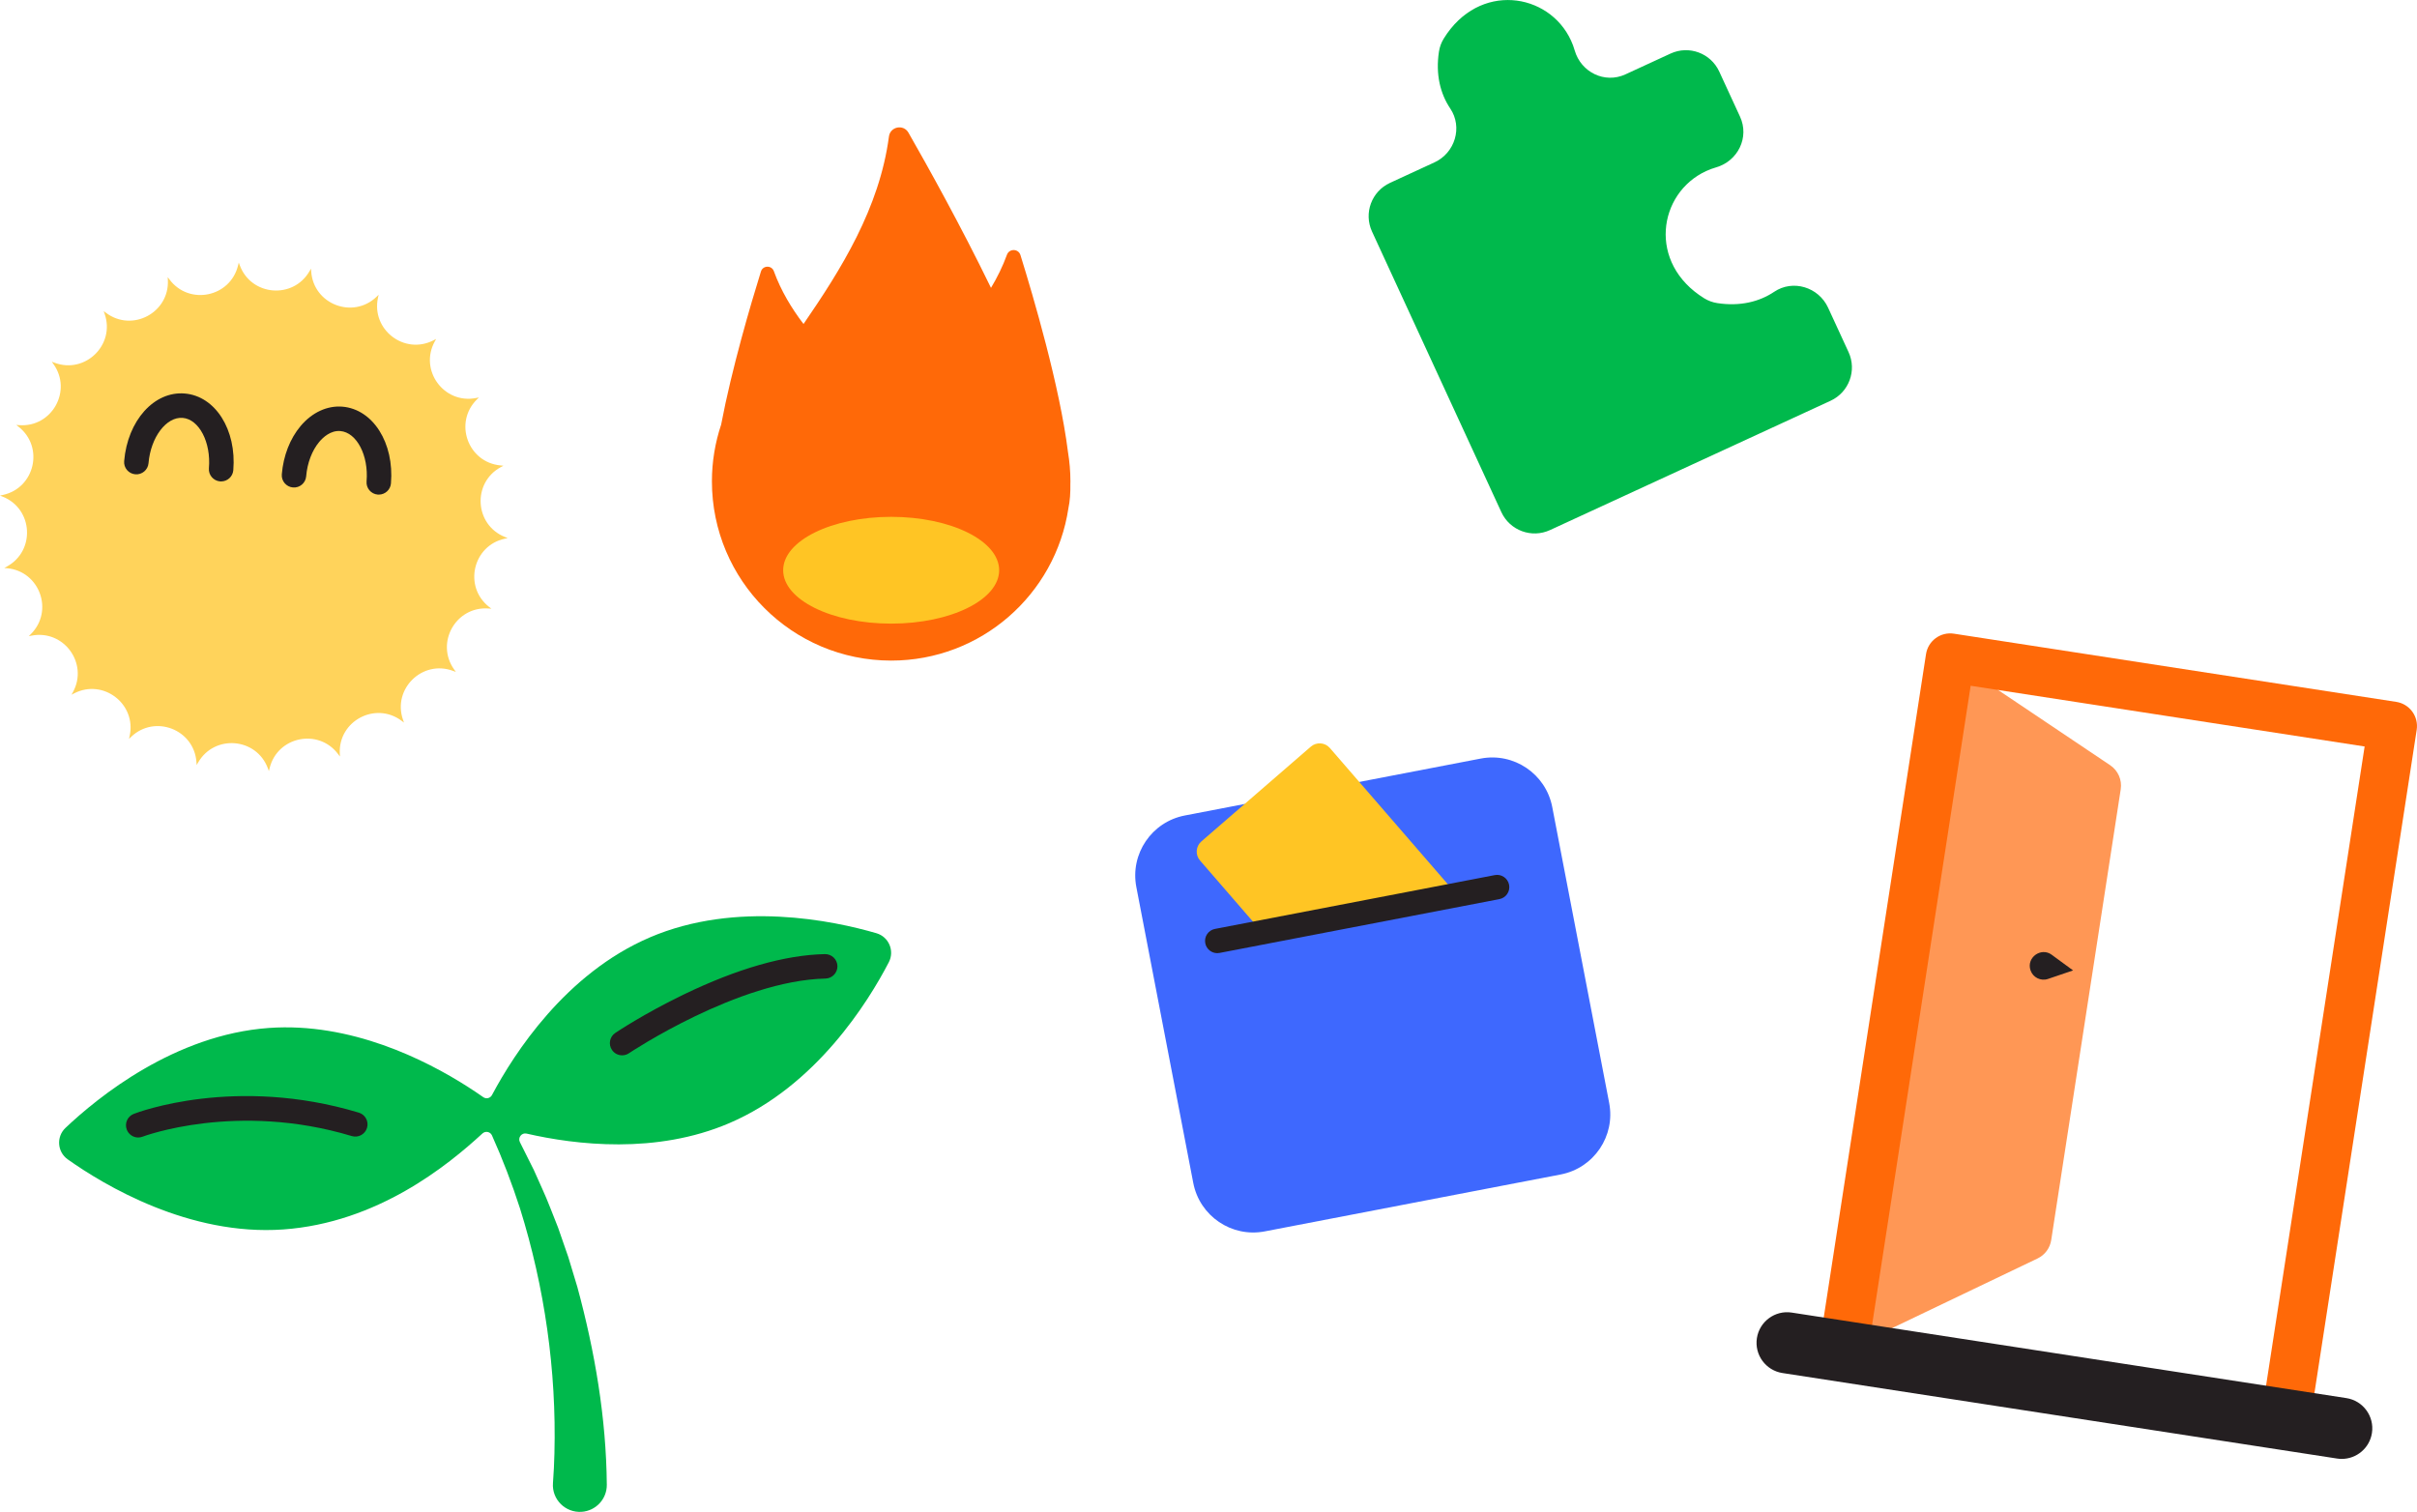
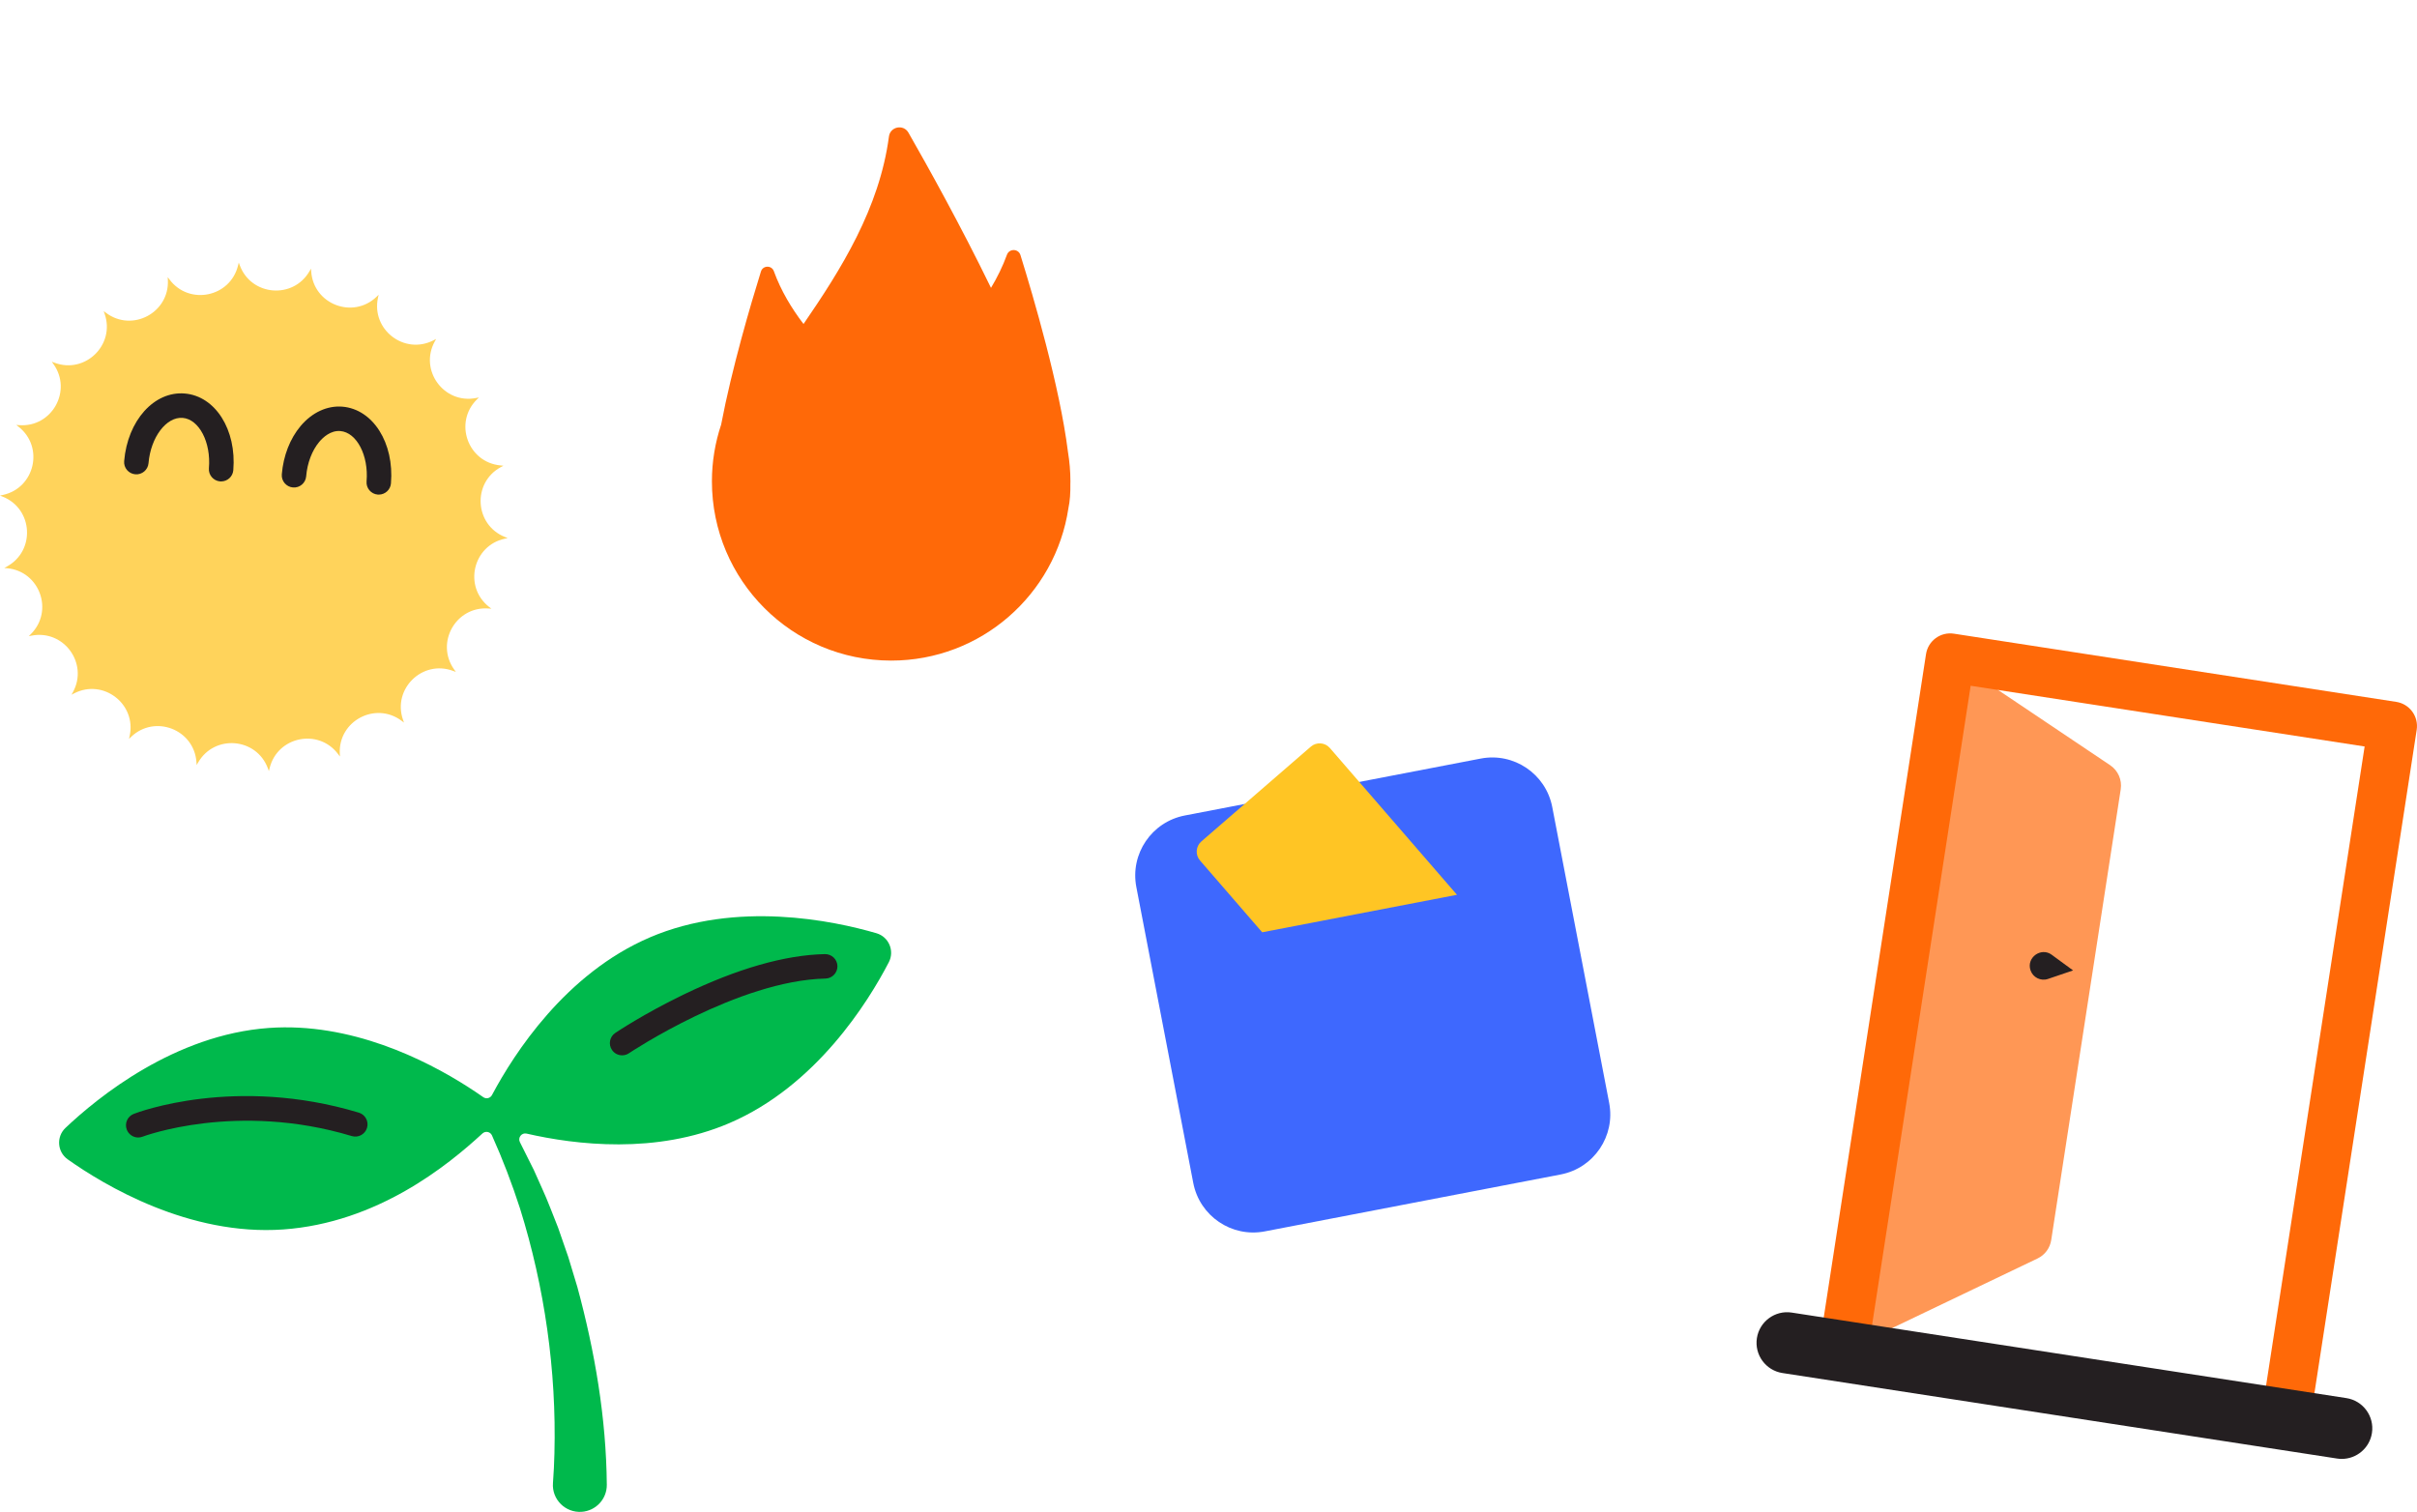
<svg xmlns="http://www.w3.org/2000/svg" id="b" width="988.1" height="618.12" viewBox="0 0 988.1 618.12">
  <defs>
    <style>.e{fill:#00b94c;}.f{fill:#ffc524;}.g{fill:#ffd35b;}.h{fill:#3e68fe;}.i{fill:#ff6908;}.j{fill:#241f21;}.k{fill:#ff9755;}</style>
  </defs>
  <g id="c">
-     <path class="e" d="M696.73,121.97c1.62,1,3.44,1.66,5.32,1.95,9.33,1.43,17.25-.58,23.25-4.62,7.66-5.16,18.16-1.93,22.03,6.46l8.38,18.18c3.47,7.52.18,16.43-7.34,19.9l-114.7,52.87c-7.52,3.47-16.43.18-19.9-7.34l-52.87-114.7c-3.47-7.52-.18-16.43,7.34-19.9l18.18-8.38c8.39-3.86,11.62-14.37,6.46-22.03-4.04-6-6.05-13.91-4.62-23.25.29-1.88.95-3.7,1.95-5.32,14.37-23.29,42.98-18.88,52.03.75.62,1.33,1.12,2.69,1.51,4.06,2.58,8.95,12.28,13.7,20.73,9.81l18.46-8.51c7.52-3.47,16.43-.18,19.9,7.34l8.51,18.46c3.9,8.46-.86,18.16-9.81,20.73-1.37.39-2.73.9-4.06,1.51-19.63,9.05-24.04,37.65-.75,52.03Z" />
    <path class="h" d="M605.33,310.13l-120.97,23.27c-13.55,2.61-22.42,15.7-19.81,29.25l23.27,120.97c2.61,13.55,15.7,22.42,29.25,19.81l120.97-23.27c13.55-2.61,22.42-15.7,19.81-29.25l-23.27-120.97c-2.61-13.55-15.7-22.42-29.25-19.81Z" />
    <path class="f" d="M595.63,365.82h0s-79.63,15.33-79.63,15.33l-25.43-29.36c-1.99-2.3-1.74-5.79.56-7.78l44.76-38.76c2.3-1.99,5.79-1.74,7.78.56l51.96,60.01Z" />
-     <path class="j" d="M497.63,389.68c-2.35,0-4.44-1.66-4.9-4.06-.52-2.71,1.25-5.33,3.97-5.85l114.39-22c2.71-.52,5.33,1.25,5.85,3.97.52,2.71-1.25,5.33-3.97,5.85l-114.39,22c-.32.06-.64.09-.95.09Z" />
    <path class="i" d="M437.6,196.79c0-4.12-.36-8.15-1.01-12.08-3.34-26.71-14.17-63.56-19.42-80.43-.83-2.66-4.56-2.75-5.52-.13-1.75,4.8-3.97,9.29-6.52,13.54-12.28-25.28-25.76-49.5-33.74-63.45-2.04-3.57-7.44-2.5-7.98,1.57-3.89,29.39-19.63,54.4-34.92,76.65-4.95-6.49-9.22-13.6-12.13-21.59-.91-2.51-4.48-2.42-5.28.13-4.13,13.28-11.88,39.5-16.27,62.6-2.43,7.29-3.77,15.08-3.77,23.19,0,40.47,32.81,73.28,73.28,73.28,36.74,0,67.16-27.03,72.46-62.29,0,0,0-.01,0-.02.63-2.82.86-6.31.8-10.27,0-.24.02-.47.02-.71Z" />
-     <ellipse class="f" cx="364.32" cy="233.13" rx="44.15" ry="21.83" />
    <path class="k" d="M753.54,552.53l79.45-38.03c2.98-1.43,5.06-4.23,5.57-7.5l28.42-184.32c.59-3.83-1.09-7.66-4.31-9.83l-65.4-43.9-43.72,283.57Z" />
    <path class="i" d="M934.37,590.41c-.51,0-1.02-.04-1.52-.12l-180.83-27.88c-5.46-.84-9.2-5.95-8.36-11.41l43.72-283.57c.84-5.46,5.95-9.2,11.41-8.36l180.83,27.88c2.62.4,4.97,1.83,6.54,3.97,1.57,2.14,2.22,4.81,1.82,7.44l-43.72,283.58c-.4,2.62-1.83,4.97-3.97,6.54-1.73,1.26-3.8,1.93-5.91,1.93ZM764.95,544.17l161.06,24.83,40.68-263.81-161.06-24.83-40.68,263.81Z" />
    <path class="j" d="M957.34,596.45c-.63,0-1.27-.05-1.92-.15l-226.73-34.96c-6.82-1.05-11.5-7.44-10.45-14.26,1.05-6.82,7.44-11.51,14.26-10.45l226.73,34.96c6.82,1.05,11.5,7.44,10.45,14.26-.95,6.18-6.28,10.6-12.34,10.6Z" />
    <path class="j" d="M838.77,390.34l8.73,6.4-10.25,3.48c-2.95,1-6.15-.58-7.15-3.53-1.78-5.21,4.32-9.57,8.67-6.36h0Z" />
    <path class="e" d="M265.66,383.25c-34.41,14.71-55.49,47.48-64.43,64.26-.04.07-.08.14-.12.21-.7,1.29-2.35,1.68-3.54.84-1.85-1.3-3.99-2.75-6.39-4.28-17.25-11.02-47.81-26.4-81.25-24.02-38.51,2.75-69.89,28.29-83.17,40.87-3.81,3.61-3.36,9.82.92,12.85,14.93,10.58,49.62,31.4,88.13,28.66s67.27-26.21,81.42-39.24c1.23-1.13,3.21-.74,3.89.78,4.38,9.74,8.19,19.74,11.46,29.85,10.08,32.22,14.94,66.38,14.08,100.08-.1,4.07-.29,8.14-.6,12.2-.52,6.69,5.08,12.25,11.77,11.77h0c5.79-.41,10.29-5.25,10.24-11.05-.23-27.31-4.9-54.56-12.03-80.82-.8-2.67-2.92-9.68-3.7-12.25-.91-2.61-3.24-9.35-4.19-12.07-1.83-4.51-4.39-11.42-6.42-15.76l-3.47-7.75c-1.26-2.54-4.47-8.97-5.69-11.38h0c-.99-1.86.66-4.02,2.71-3.55,20.1,4.62,52.93,8.55,82.84-4.26,35.5-15.18,56.82-49.57,65.25-65.81,2.42-4.66-.03-10.38-5.07-11.85-17.56-5.12-57.16-13.47-92.65,1.71Z" />
    <path class="j" d="M254.32,431.45c-1.61,0-3.19-.77-4.15-2.21-1.54-2.29-.93-5.4,1.36-6.94.48-.32,11.84-7.93,28.03-15.74,21.96-10.59,41.36-16.14,57.68-16.49,2.77-.03,5.05,2.13,5.11,4.89.06,2.76-2.13,5.05-4.89,5.11-35.67.77-79.9,30.23-80.34,30.53-.86.58-1.83.85-2.79.85Z" />
    <path class="j" d="M56.51,465.05c-2.01,0-3.9-1.21-4.67-3.2-1-2.57.28-5.46,2.85-6.46,1.67-.65,41.5-15.72,92.01-.5,2.64.8,4.14,3.59,3.34,6.23-.8,2.64-3.59,4.14-6.23,3.34-47.06-14.18-85.13.1-85.51.25-.59.23-1.2.34-1.8.34Z" />
  </g>
  <g id="d">
    <path class="g" d="M126.53,110.88l.61-1.05.09,1.21c.95,13.34,17,19.54,26.68,10.32l.88-.84-.26,1.19c-2.84,13.06,10.8,23.54,22.69,17.42l1.08-.56-.58,1.06c-6.41,11.73,3.73,25.63,16.86,23.1l1.19-.23-.86.86c-9.45,9.45-3.64,25.64,9.67,26.92l1.21.12-1.07.58c-11.73,6.41-10.72,23.58,1.69,28.55l1.13.45-1.19.26c-13.06,2.84-16.93,19.6-6.42,27.87l.95.75-1.21-.09c-13.33-.96-21.76,14.04-14.01,24.94l.7.99-1.14-.42c-12.53-4.67-24.84,7.34-20.47,19.98l.4,1.15-.97-.73c-10.7-8.01-25.9.05-25.27,13.4l.06,1.21-.73-.97c-8.01-10.7-24.86-7.25-28.02,5.74l-.29,1.18-.42-1.14c-4.67-12.53-21.81-13.96-28.5-2.39l-.61,1.05-.09-1.21c-.95-13.34-17-19.54-26.68-10.32l-.88.84.26-1.19c2.84-13.06-10.8-23.54-22.69-17.42l-1.08.56.58-1.06c6.41-11.73-3.73-25.63-16.86-23.1l-1.19.23.86-.86c9.45-9.45,3.64-25.64-9.67-26.92l-1.21-.12,1.07-.58c11.73-6.41,10.72-23.58-1.69-28.55l-1.13-.45,1.19-.26c13.06-2.84,16.93-19.6,6.42-27.87l-.95-.75,1.21.09c13.33.96,21.76-14.04,14.01-24.94l-.7-.99,1.14.42c12.53,4.67,24.84-7.34,20.47-19.98l-.4-1.15.97.73c10.7,8.01,25.9-.05,25.27-13.4l-.06-1.21.73.97c8.01,10.7,24.86,7.25,28.02-5.74l.29-1.18.42,1.14c4.67,12.53,21.81,13.96,28.5,2.39Z" />
    <path class="j" d="M90.39,196.83c-.14,0-.28,0-.42-.02-2.75-.23-4.8-2.65-4.56-5.4.89-10.59-4.02-20-10.71-20.56-6.68-.56-13.09,7.91-13.98,18.5-.23,2.75-2.65,4.8-5.4,4.56-2.75-.23-4.8-2.65-4.56-5.4,1.39-16.54,12.27-28.69,24.78-27.63,12.51,1.05,21.22,14.82,19.84,31.36-.22,2.61-2.4,4.58-4.98,4.58Z" />
    <path class="j" d="M154.84,202.22c-.14,0-.28,0-.42-.02-2.75-.23-4.8-2.65-4.56-5.4.89-10.59-4.02-20-10.71-20.57-3.99-.34-7.11,2.61-8.61,4.39-2.96,3.52-4.92,8.66-5.37,14.11-.23,2.75-2.64,4.8-5.4,4.56-2.75-.23-4.8-2.65-4.56-5.4.63-7.57,3.36-14.57,7.68-19.71,4.67-5.55,10.89-8.44,17.1-7.92,12.51,1.05,21.22,14.82,19.84,31.37-.22,2.61-2.4,4.58-4.98,4.58Z" />
  </g>
</svg>